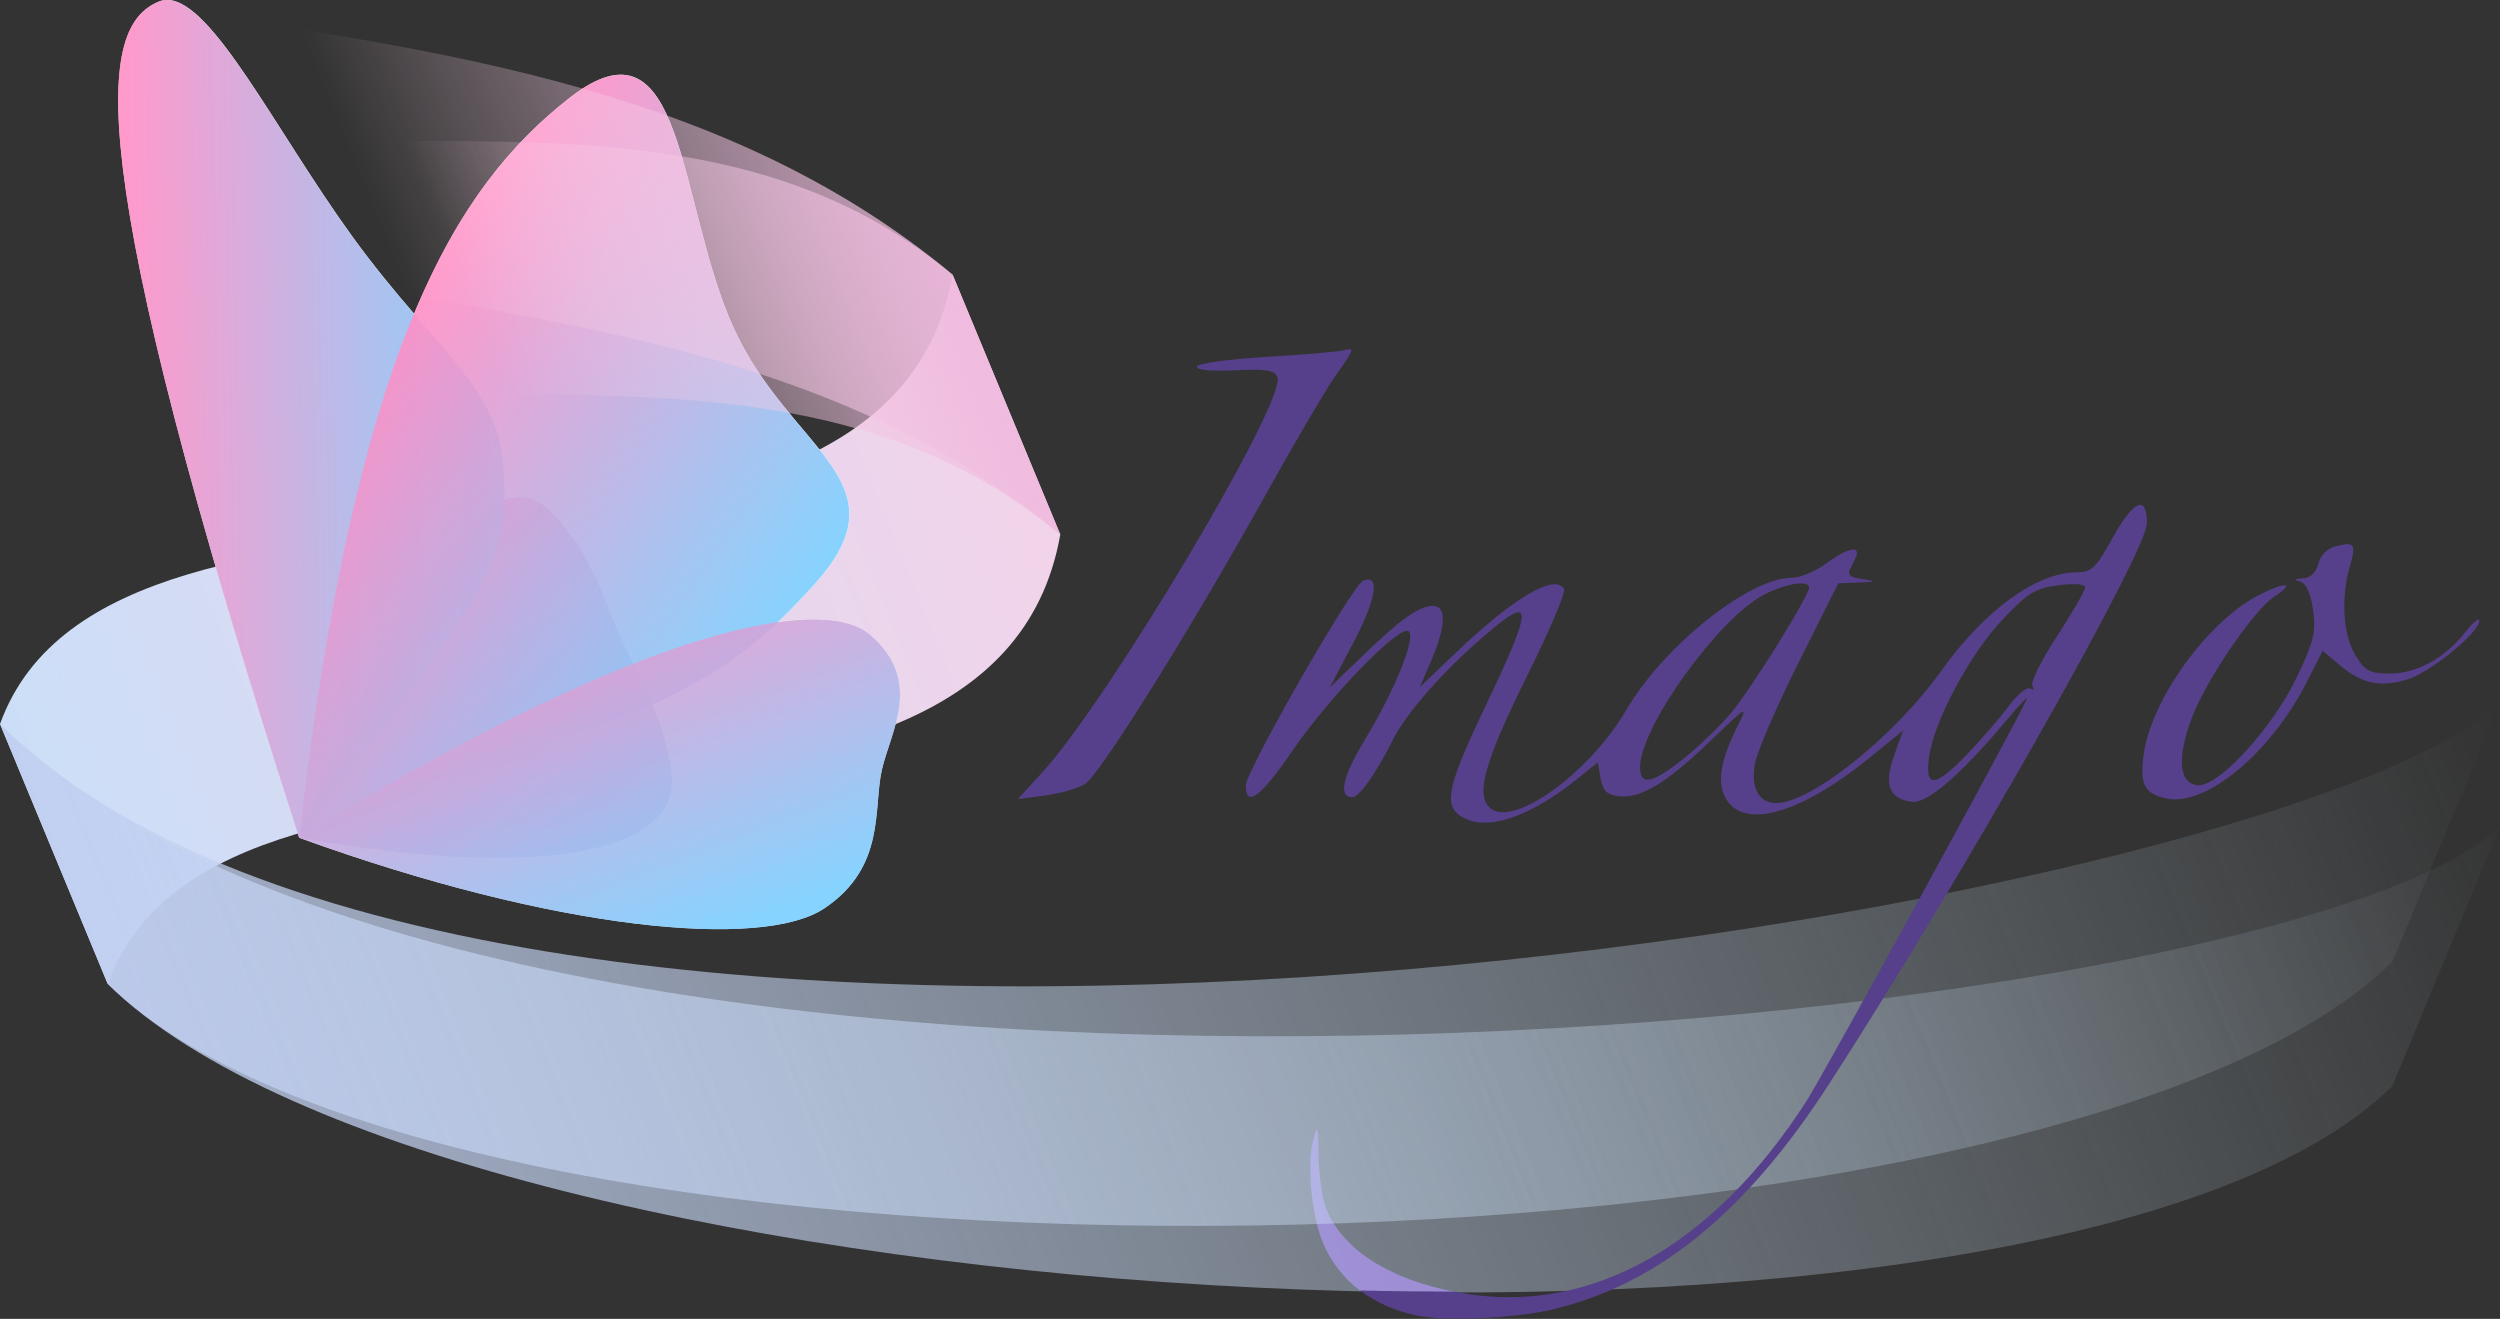
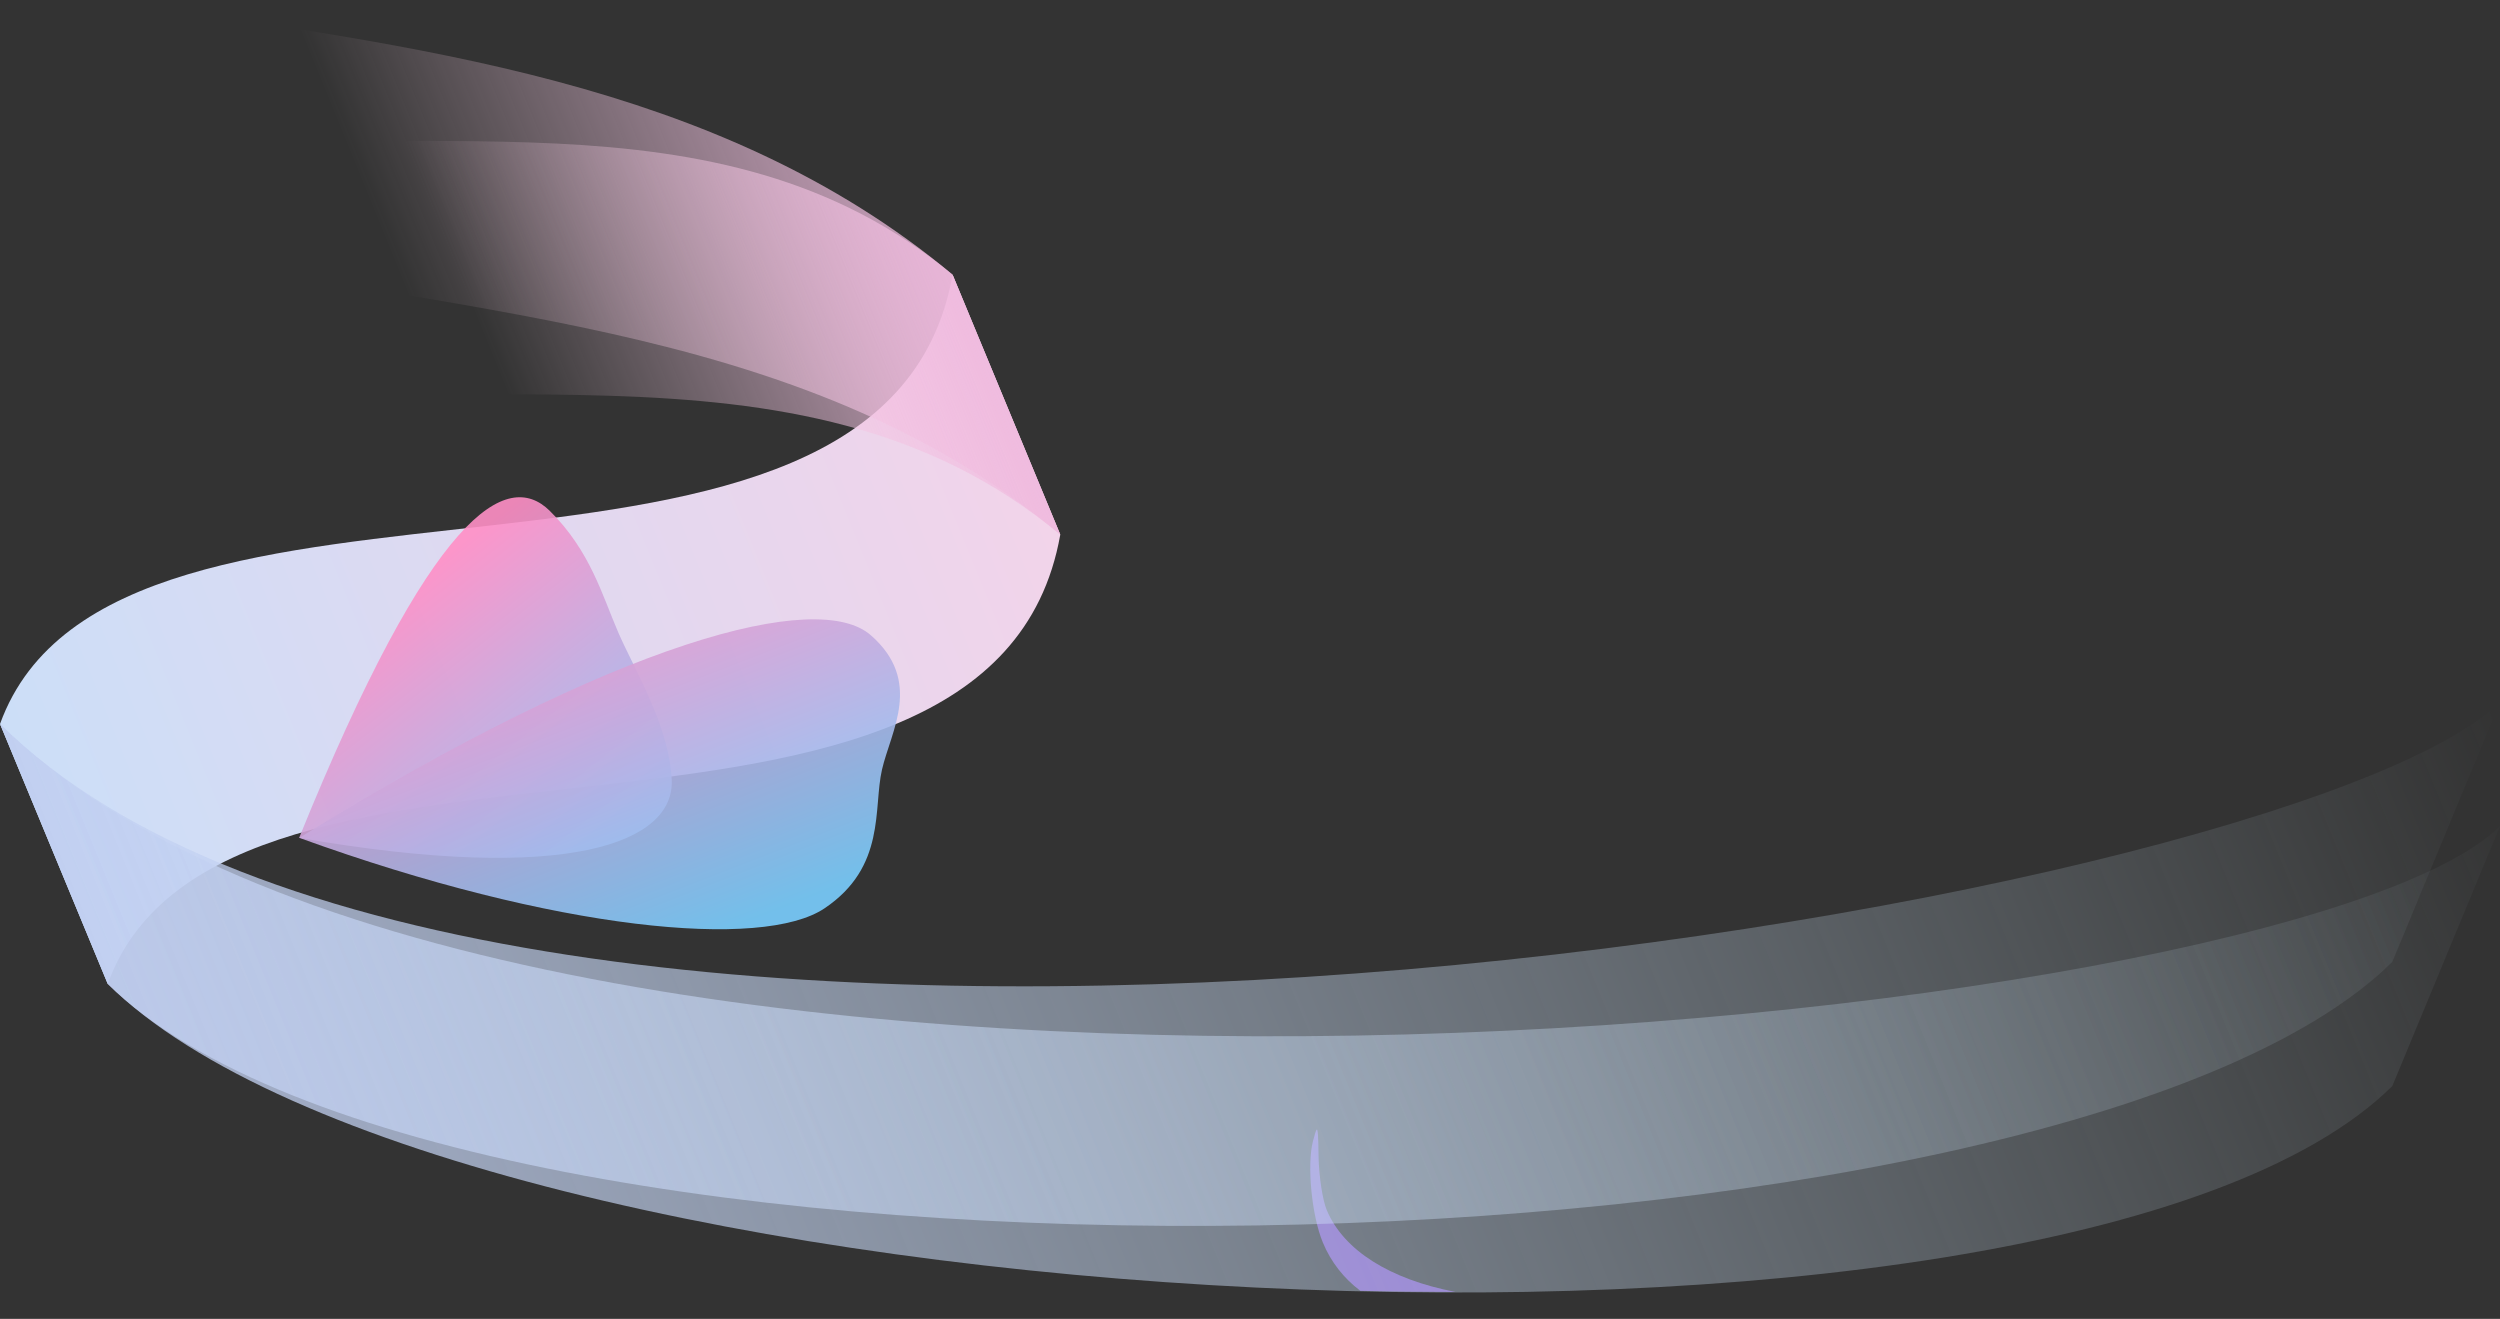
<svg xmlns="http://www.w3.org/2000/svg" xmlns:xlink="http://www.w3.org/1999/xlink" width="63.936mm" height="33.729mm" version="1.1" viewBox="0 0 63.936 33.729" xml:space="preserve">
  <rect x="0" y="0" width="63.936" height="33.729" fill="#333333" stroke="none" />
  <defs>
    <linearGradient id="b">
      <stop stop-color="#efbade" offset="0" />
      <stop stop-color="#ffdbed" stop-opacity="0" offset="1" />
    </linearGradient>
    <linearGradient id="a">
      <stop stop-color="#7acfff" offset="0" />
      <stop stop-color="#ff8fc6" offset="1" />
    </linearGradient>
    <linearGradient id="l" x1="163.38" x2="108.03" y1="128.3" y2="128.69" gradientTransform="matrix(-.983 .007 .434 1.047 151.82 -6.786)" gradientUnits="userSpaceOnUse">
      <stop stop-color="#b7e4ff" offset="0" />
      <stop stop-color="#ffd0e5" offset="1" />
    </linearGradient>
    <linearGradient id="k" x1="90.031" x2="92.437" y1="137.59" y2="132.84" gradientTransform="matrix(.763 -1.644 1.644 .763 -158.66 180.3)" gradientUnits="userSpaceOnUse" xlink:href="#a" />
    <linearGradient id="j" x1="94.072" x2="91.783" y1="133.1" y2="128.39" gradientTransform="matrix(.763 -1.644 1.644 .763 -158.66 180.3)" gradientUnits="userSpaceOnUse" xlink:href="#a" />
    <linearGradient id="i" x1="100.03" x2="100.13" y1="148.43" y2="138.09" gradientTransform="rotate(-21.764 94.382 45.725)" gradientUnits="userSpaceOnUse" xlink:href="#a" />
    <linearGradient id="h" x1="105.36" x2="98.4" y1="141.05" y2="130.84" gradientTransform="rotate(-21.764 94.382 45.725)" gradientUnits="userSpaceOnUse" xlink:href="#a" />
    <linearGradient id="d" x1="147.41" x2="82.556" y1="128.79" y2="129.25" gradientTransform="matrix(-.983 .007 .434 1.047 151.82 -6.786)" gradientUnits="userSpaceOnUse">
      <stop stop-color="#c1cff1" offset="0" />
      <stop stop-color="#d7effc" stop-opacity="0" offset="1" />
    </linearGradient>
    <linearGradient id="c" x1="110.88" x2="110.88" y1="115.5" y2="137.52" gradientTransform="matrix(1.117 0 0 1.117 -14.025 -15.931)" gradientUnits="userSpaceOnUse">
      <stop stop-color="#29b0ff" offset="0" />
      <stop stop-color="#7c54bd" offset=".504" />
    </linearGradient>
    <linearGradient id="f" x1="117.87" x2="130.74" y1="124.38" y2="124.29" gradientTransform="matrix(-.983 .007 .434 1.047 151.82 -6.786)" gradientUnits="userSpaceOnUse" xlink:href="#b" />
    <linearGradient id="e" x1="117.87" x2="132.28" y1="124.38" y2="124.28" gradientTransform="matrix(-.983 .007 .434 1.047 151.82 -6.786)" gradientUnits="userSpaceOnUse" xlink:href="#b" />
  </defs>
  <g transform="translate(-77.467 -103.98)">
    <path d="m111.14 132.87c-0.02 0.018-0.05 0.121-0.095 0.294-0.158 0.613-0.032 1.908 0.253 2.593 0.208 0.5 0.535 0.915 0.96 1.236 0.815 0.019 1.624 0.028 2.431 0.028-1.682-0.325-2.855-1.062-3.289-2.088-0.108-0.255-0.203-0.871-0.211-1.368-8e-3 -0.517-0.016-0.725-0.05-0.695z" fill="url(#c)" />
    <g transform="translate(14.659 -6.635)">
      <path d="m87.169 117.64c-1.742 9.851-21.432 3.397-24.36 11.489l2.755 6.647c2.928-8.093 22.618-1.638 24.36-11.489z" fill="url(#l)" stop-color="#000000" style="-inkscape-stroke:none;font-variation-settings:normal" />
      <g transform="translate(0 -3.175)">
-         <path d="m67.079 113.79c-0.077 4.7e-4 -0.151 0.016-0.224 0.048-1.48 0.64-2.125 3.616 3.605 21.377 6.576 2.383 11.851 2.865 13.432 1.802 1.581-1.063 1.24-2.561 1.47-3.551 0.229-0.989 1.053-2.264-0.289-3.437-0.423-0.37-1.218-0.495-2.364-0.335 0.311-0.295 0.618-0.614 0.942-0.974 2.369-2.629-0.634-3.374-2.079-6.546-1.445-3.172-1.227-8.202-4.196-5.881-1.462 1.143-2.812 2.724-3.977 5.522-0.483-0.561-1.014-1.196-1.585-1.984-1.964-2.711-3.583-6.049-4.735-6.042z" fill="#fff" stop-color="#000000" style="-inkscape-stroke:none;font-variation-settings:normal;mix-blend-mode:normal" />
        <g transform="translate(-56.274 -1.467)">
          <path d="m133.14 128.32c1.039 1.021 1.35 2.181 1.754 3.112 0.419 0.967 1.31 2.394 1.367 3.779 0.065 1.579-2.599 2.678-9.529 1.474 3.39-8.367 5.314-9.44 6.408-8.365z" fill="url(#k)" opacity=".9" stop-color="#000000" style="-inkscape-stroke:none;font-variation-settings:normal;mix-blend-mode:normal" />
-           <path d="m126.73 136.68c-5.73-17.761-5.085-20.737-3.605-21.377 1.161-0.502 2.864 3.104 4.959 5.995 2.071 2.858 3.704 3.812 3.863 5.818 0.196 2.458-0.208 3.098-5.217 9.564z" fill="url(#j)" opacity=".9" stop-color="#000000" style="-inkscape-stroke:none;font-variation-settings:normal;mix-blend-mode:normal" />
-           <path d="m126.73 136.68c1.443-12.486 3.947-16.599 6.916-18.92 2.969-2.321 2.751 2.709 4.196 5.881s4.448 3.916 2.079 6.546-3.768 3.19-13.191 6.493z" fill="url(#h)" opacity=".9" stop-color="#000000" style="-inkscape-stroke:none;font-variation-settings:normal;mix-blend-mode:normal" />
          <path d="m141.35 131.5c1.341 1.173 0.518 2.448 0.289 3.437-0.229 0.989 0.111 2.487-1.47 3.55-1.581 1.063-6.856 0.581-13.432-1.802 8.206-5.078 13.271-6.358 14.612-5.185z" fill="url(#i)" opacity=".9" stop-color="#000000" style="-inkscape-stroke:none;font-variation-settings:normal;mix-blend-mode:normal" />
        </g>
      </g>
      <path d="m62.809 129.13 2.754 6.647c8.893 8.796 49.905 7.867 58.427-0.562l2.754-6.647c-5.393 5.334-51.365 12.996-63.936 0.562z" fill="url(#d)" opacity=".8" stop-color="#000000" style="-inkscape-stroke:none;font-variation-settings:normal" />
      <path d="m65.832 113.84v6.113c8.231 1.957 17.315-1.311 24.091 4.336l-2.754-6.647c-6.027-5.023-13.881-2.658-21.336-3.802z" fill="url(#f)" opacity=".8" stop-color="#000000" style="-inkscape-stroke:none;font-variation-settings:normal" />
      <path d="m65.832 110.66v6.113c8.231 1.957 17.315 1.864 24.091 7.511l-2.754-6.647c-6.027-5.023-13.881-5.833-21.336-6.977z" fill="url(#e)" opacity=".8" stop-color="#000000" style="-inkscape-stroke:none;font-variation-settings:normal" />
      <path d="m62.809 129.13 2.754 6.647c8.893 8.796 49.905 11.042 58.427 2.613l2.754-6.647c-5.393 5.334-51.365 9.821-63.936-2.613z" fill="url(#d)" opacity=".8" stop-color="#000000" style="-inkscape-stroke:none;font-variation-settings:normal" />
    </g>
-     <path d="m111.99 112.91c-0.034-3e-3 -0.09 0.01-0.167 0.03-0.143 0.037-1.033 0.113-1.978 0.168-0.944 0.056-1.738 0.166-1.765 0.245-0.03 0.089 0.332 0.126 0.961 0.096 0.81-0.038 1.026-4e-3 1.095 0.177 0.234 0.611-4.321 8.262-6.025 10.121l-0.615 0.671 0.711-0.096c0.391-0.053 0.847-0.185 1.013-0.295 0.382-0.25 2.68-3.925 4.539-7.26 0.782-1.403 1.605-2.811 1.829-3.127 0.398-0.565 0.503-0.722 0.402-0.732zm20.248 3.99c-0.15-0.051-0.414 0.238-0.749 0.848-0.417 0.758-0.528 0.865-0.91 0.868-1.039 8e-3 -2.362 0.972-3.475 2.532-1.184 1.659-3.322 3.37-4.211 3.37-0.435 0-0.646-0.37-0.553-0.974 0.046-0.296 0.546-1.463 1.111-2.592l1.028-2.053 0.528-0.022c0.435-0.018 0.459-0.032 0.132-0.082-0.444-0.067-0.456-0.091-0.247-0.482 0.215-0.402-0.121-0.365-0.726 0.081-0.268 0.198-0.657 0.36-0.864 0.36-1.099 0-3.283 1.741-4.243 3.382-0.944 1.613-2.877 3.011-3.477 2.513-0.392-0.325-0.153-1.182 0.947-3.397 0.565-1.137 0.987-2.132 0.938-2.211-0.245-0.397-1.289 0.22-2.78 1.644l-0.908 0.867 0.296-0.69c0.373-0.87 0.388-1.387 0.04-1.387-0.353 0-0.825 0.335-1.804 1.281l-0.836 0.807 0.61-1.158c0.585-1.109 0.683-1.755 0.238-1.569-0.272 0.114-2.995 4.868-2.995 5.229 0 0.586 0.384 0.301 1.191-0.882 0.952-1.396 2.771-3.262 2.978-3.055 0.182 0.182-0.355 1.499-1.144 2.804-0.555 0.919-0.664 1.439-0.302 1.439 0.175 0 0.6-0.6 1.022-1.44 0.359-0.716 1.277-1.764 2.368-2.701 1.258-1.082 1.257-0.791-7e-3 1.858-1.032 2.163-1.093 2.602-0.403 2.864 0.616 0.234 1.636-0.145 2.723-1.013l0.576-0.46 0.072 0.41c0.056 0.314 0.163 0.42 0.459 0.454 0.562 0.065 1.213-0.325 2.332-1.399 0.975-0.936 0.986-0.941 0.702-0.374-0.451 0.9-0.53 1.468-0.261 1.878 0.485 0.74 1.913 0.317 3.625-1.072l0.878-0.713-0.229 0.638c-0.27 0.75-0.127 1.115 0.461 1.185 0.393 0.047 1.252-0.698 2.455-2.133 0.299-0.356 0.515-0.584 0.481-0.504-0.264 0.61-5.171 9.563-5.644 10.299-2.37 3.685-5.502 5.447-8.738 4.914-0.083-0.014-0.159-0.033-0.239-0.049-0.807-2.2e-4 -1.616-9e-3 -2.431-0.028 0.399 0.302 0.884 0.52 1.442 0.639h5.2e-4c0.727 0.155 2.546 0.072 3.504-0.161 2.685-0.651 4.92-2.477 7.037-5.748 3.356-5.184 8.137-13.62 8.137-14.358 0-0.278-0.049-0.431-0.139-0.461zm5.253 0.997c-0.068 2e-3 -0.16 0.021-0.28 0.051-0.227 0.057-0.399 0.226-0.455 0.449-0.059 0.233-0.197 0.364-0.398 0.375-0.22 0.012-0.24 0.035-0.071 0.08 0.155 0.041 0.27 0.289 0.334 0.715 0.084 0.563 0.029 0.798-0.408 1.717-0.631 1.329-2.034 2.852-2.559 2.778-0.467-0.066-0.514-0.703-0.128-1.735 0.351-0.939 1.58-2.744 2.099-3.085 0.559-0.367 0.309-0.399-0.378-0.049-1.337 0.682-2.797 2.72-2.965 4.137-0.087 0.733 0.037 0.955 0.599 1.072 1.005 0.21 2.666-1.173 3.582-2.982l0.404-0.797 0.431 0.363c0.572 0.481 1.034 0.581 1.732 0.372 0.583-0.175 1.847-1.205 1.844-1.504-8.9e-4 -0.089-0.164 0.044-0.362 0.296-0.527 0.668-1.232 1.055-1.924 1.055-0.519 0-0.634-0.061-0.883-0.468-0.314-0.515-0.375-1.46-0.145-2.26 0.127-0.441 0.136-0.585-0.069-0.579zm-13.971 1.003c0.132-1e-3 0.213 0.033 0.213 0.107-1.9e-4 0.206-1.438 2.525-1.962 3.164-0.289 0.353-0.847 0.895-1.24 1.206-0.822 0.65-1.12 0.709-1.12 0.223 0-1.024 2.017-3.824 3.181-4.418 0.349-0.178 0.707-0.279 0.927-0.282zm6.873 0.022c0.252-0.013 0.399 0.016 0.399 0.083 0 0.08-0.325 0.643-0.723 1.253-0.398 0.609-0.68 1.179-0.626 1.266 0.055 0.088 0.032 0.116-0.053 0.064-0.083-0.051-0.329 0.15-0.548 0.446-0.219 0.296-0.694 0.847-1.055 1.223-0.839 0.873-1.095 0.895-0.986 0.085 0.122-0.908 1.039-2.626 1.876-3.513 0.647-0.686 0.838-0.803 1.431-0.88 0.106-0.014 0.201-0.023 0.285-0.027z" fill="#56408b" />
  </g>
</svg>